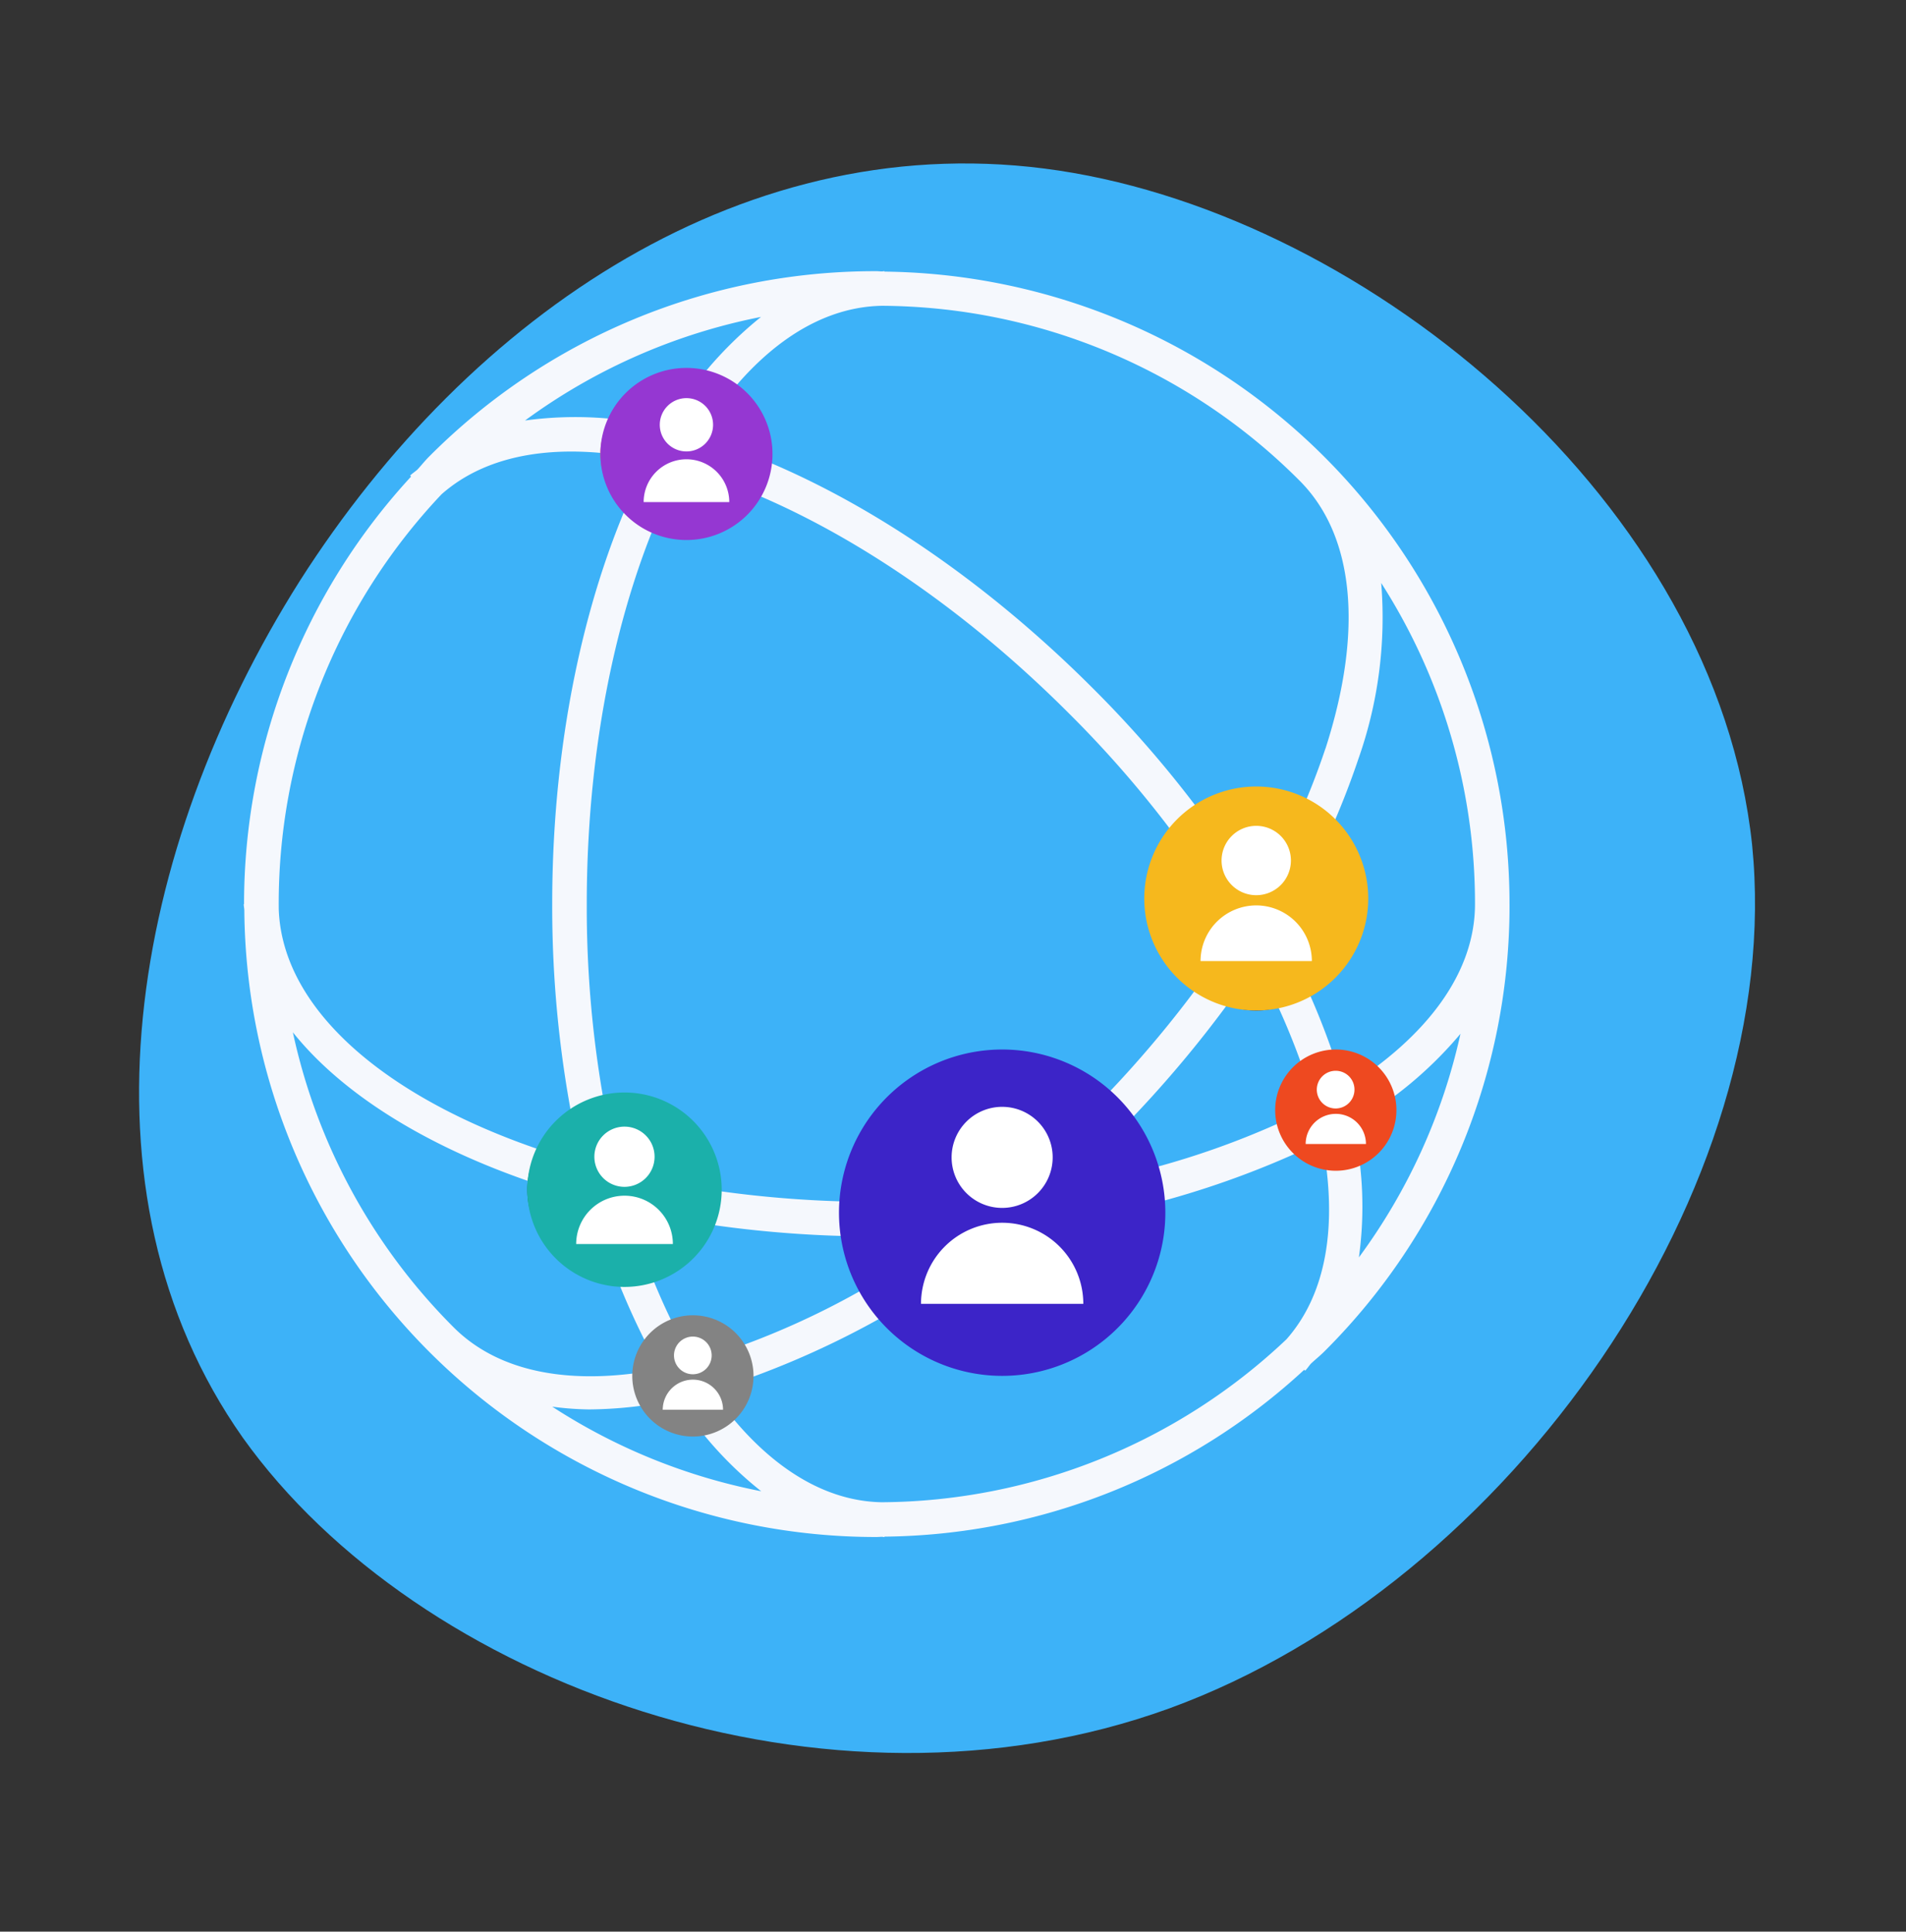
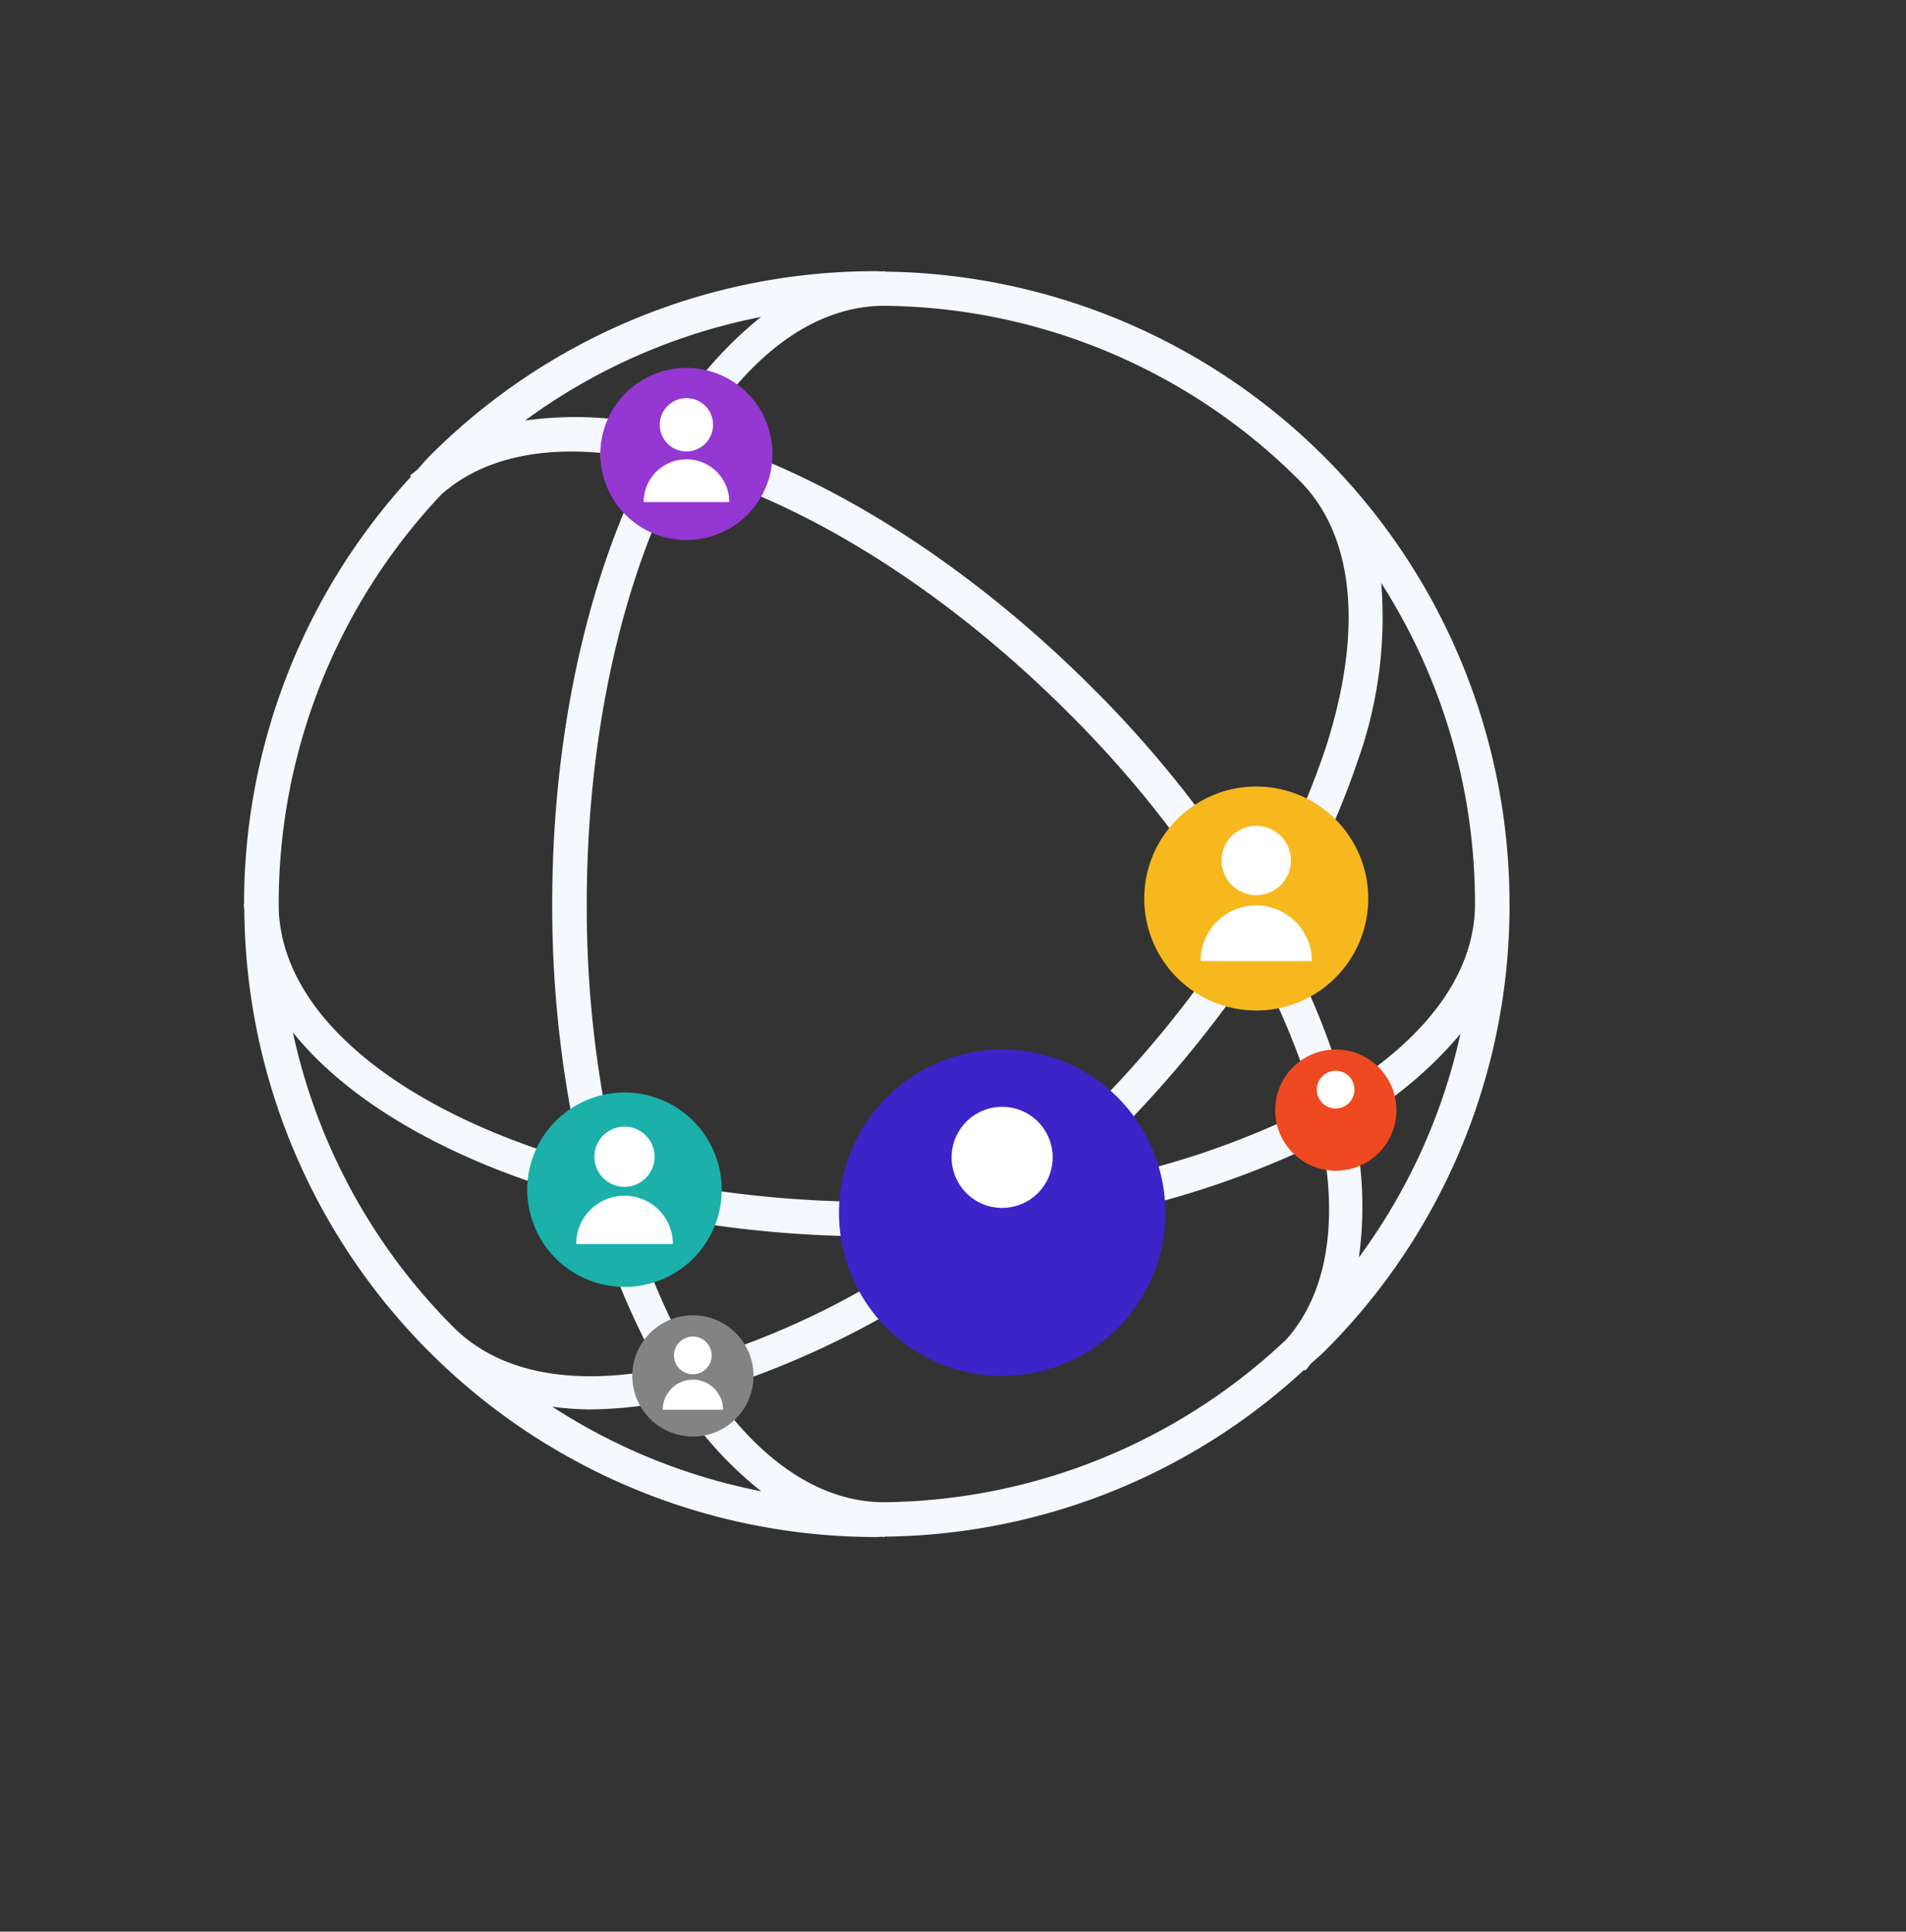
<svg xmlns="http://www.w3.org/2000/svg" width="111.307" height="112.801" viewBox="0 0 111.307 112.801">
  <rect x="0" y="0" width="111.307" height="112.801" fill="#333333" stroke="none" />
  <g id="market-access-icon" transform="translate(-674.847 -1930.333)">
-     <path id="blob_13_" data-name="blob (13)" d="M42.457-30.031c6.768,18.875-3.234,45.271-20.83,57.152C3.954,39-21.313,36.3-34.7,24.865c-13.31-11.506-14.664-31.81-8.874-49.331,5.866-17.522,18.95-32.261,37.224-33.99C12-60.187,35.613-48.831,42.457-30.031Z" transform="translate(728.707 1998.55) rotate(14)" fill="#3db2f8" />
    <g id="Group_3836" data-name="Group 3836" transform="translate(211.544 1936.477)">
      <path id="Path_14513" data-name="Path 14513" d="M551.456,46.654h0a36.927,36.927,0,0,0-36.5-36.937V9.692c-.053,0-.1.015-.155.015-.1,0-.2-.015-.306-.015a36.717,36.717,0,0,0-26.132,10.827c-.244.241-.452.51-.683.758-.139.124-.3.223-.427.353l.056.056a36.83,36.83,0,0,0-9.754,24.969h-.018c0,.118.031.235.034.356a36.9,36.9,0,0,0,36.925,36.6c.1,0,.2-.012.3-.012.056,0,.108.015.161.015v-.025a36.642,36.642,0,0,0,24.511-9.745l.052.056c.127-.127.219-.278.337-.411.254-.238.526-.455.773-.7a36.717,36.717,0,0,0,10.827-26.132Zm-2.016,0c0,3.934-2.7,7.7-7.645,10.787a43.452,43.452,0,0,0-3.893-9.271,47.282,47.282,0,0,0,4.725-9.986A24.83,24.83,0,0,0,543.963,27.9,34.679,34.679,0,0,1,549.44,46.654ZM538.428,72.068A34.685,34.685,0,0,1,514.8,81.581c-3.7-.065-7.119-2.477-9.924-6.513a51.717,51.717,0,0,0,17.479-9.46,53.118,53.118,0,0,0,18.02-5.05c.049-.028.09-.053.136-.077C541.458,65.422,540.75,69.442,538.428,72.068ZM497.569,46.654c0-10.032,2.128-19.068,5.511-25.445.405.114.8.207,1.218.34,7.107,2.3,14.7,7.24,21.382,13.919a64.034,64.034,0,0,1,9.9,12.648,65.787,65.787,0,0,1-8.786,10.83,69.036,69.036,0,0,1-5.236,4.732,69.428,69.428,0,0,1-7.06.359,64.926,64.926,0,0,1-15.057-1.723A64.694,64.694,0,0,1,497.569,46.654Zm16.925,19.4c1.388,0,2.762-.053,4.122-.13a46.728,46.728,0,0,1-14.841,7.45,39.824,39.824,0,0,1-3.736-8.869A66.583,66.583,0,0,0,514.495,66.056Zm24.963-7.3a48.61,48.61,0,0,1-14.244,4.428c1.011-.9,2.016-1.834,3-2.817A67.972,67.972,0,0,0,536.677,50.1,42.58,42.58,0,0,1,539.6,56.85c.173.541.3,1.061.442,1.583C539.841,58.541,539.665,58.656,539.457,58.761Zm1.253-21.2a44.023,44.023,0,0,1-3.971,8.647,65.714,65.714,0,0,0-9.633-12.169c-6.9-6.9-14.779-12.017-22.189-14.411-.278-.09-.544-.145-.817-.226,2.941-4.747,6.658-7.611,10.706-7.682a34.7,34.7,0,0,1,24.4,10.221C542.4,25.139,542.93,30.684,540.71,37.565Zm-32.954-25.2a23.036,23.036,0,0,0-5.557,6.516,21.65,21.65,0,0,0-8.235-.458A34.523,34.523,0,0,1,507.756,12.361ZM489.09,22.718c2.712-2.394,6.9-3.077,12.061-1.992-3.457,6.677-5.6,15.831-5.6,25.928a66.089,66.089,0,0,0,1.713,15.1c-10.391-2.944-17.457-8.458-17.683-14.8A34.8,34.8,0,0,1,489.09,22.718Zm-8.684,31.42c3.4,4.255,9.624,7.728,17.414,9.806a43.707,43.707,0,0,0,4.023,9.868c-5.041.968-9.343.263-12.055-2.452A34.677,34.677,0,0,1,480.406,54.138ZM495.553,76a17.759,17.759,0,0,0,2.14.161,24.628,24.628,0,0,0,5.211-.6,21.9,21.9,0,0,0,4.852,5.378A34.508,34.508,0,0,1,495.553,76Zm47.108-8.724a21.646,21.646,0,0,0-.35-7.818,23.205,23.205,0,0,0,6.281-5.233A34.56,34.56,0,0,1,542.661,67.281Z" transform="translate(0 0)" fill="#f5f8fd" />
      <circle id="Ellipse_1914" data-name="Ellipse 1914" cx="3.974" cy="3.974" r="3.974" transform="translate(498.364 16.392)" fill="#f4704d" />
      <path id="Path_14514" data-name="Path 14514" d="M492.184,30.182a4.647,4.647,0,1,1-4.648-4.648A4.648,4.648,0,0,1,492.184,30.182Z" transform="translate(11.205 33.15)" fill="#097c4a" />
      <path id="Path_14515" data-name="Path 14515" d="M504.447,25.3a4.646,4.646,0,1,1-4.645-4.648A4.644,4.644,0,0,1,504.447,25.3Z" transform="translate(36.866 22.928)" fill="#1a4375" />
      <path id="Path_14516" data-name="Path 14516" d="M501.975,31.524a5.99,5.99,0,1,1-5.99-5.99A5.989,5.989,0,0,1,501.975,31.524Z" transform="translate(26.071 33.15)" fill="#ba1a1a" />
      <g id="Group_3839" data-name="Group 3839" transform="translate(498.365 15.341)">
        <path id="Path_14533" data-name="Path 14533" d="M874.077,18.616a5.025,5.025,0,1,1-5.024-5.026A5.025,5.025,0,0,1,874.077,18.616Z" transform="translate(-864.027 -13.59)" fill="#9537d2" />
        <path id="Path_14534" data-name="Path 14534" d="M869.125,16.157a1.556,1.556,0,1,1-1.554-1.556A1.554,1.554,0,0,1,869.125,16.157Z" transform="translate(-862.545 -12.836)" fill="#fff" />
        <path id="Path_14535" data-name="Path 14535" d="M867.974,16.645a2.5,2.5,0,0,0-2.5,2.5h5A2.5,2.5,0,0,0,867.974,16.645Z" transform="translate(-862.948 -11.31)" fill="#fff" />
      </g>
      <g id="Group_3843" data-name="Group 3843" transform="translate(500.227 70.664)">
        <path id="Path_14533-2" data-name="Path 14533" d="M871.107,17.131a3.54,3.54,0,1,1-3.539-3.541A3.541,3.541,0,0,1,871.107,17.131Z" transform="translate(-864.027 -13.59)" fill="#838383" />
        <path id="Path_14534-2" data-name="Path 14534" d="M868.205,15.7a1.1,1.1,0,1,1-1.095-1.1A1.1,1.1,0,0,1,868.205,15.7Z" transform="translate(-863.569 -13.357)" fill="#fff" />
-         <path id="Path_14535-2" data-name="Path 14535" d="M867.235,16.645a1.76,1.76,0,0,0-1.762,1.759h3.521A1.759,1.759,0,0,0,867.235,16.645Z" transform="translate(-863.694 -12.887)" fill="#fff" />
+         <path id="Path_14535-2" data-name="Path 14535" d="M867.235,16.645a1.76,1.76,0,0,0-1.762,1.759h3.521A1.759,1.759,0,0,0,867.235,16.645" transform="translate(-863.694 -12.887)" fill="#fff" />
      </g>
      <g id="Group_3844" data-name="Group 3844" transform="translate(537.772 55.143)">
        <path id="Path_14533-3" data-name="Path 14533" d="M871.106,17.13a3.54,3.54,0,1,1-3.539-3.54A3.54,3.54,0,0,1,871.106,17.13Z" transform="translate(-864.027 -13.59)" fill="#ee4920" />
        <path id="Path_14534-3" data-name="Path 14534" d="M868.2,15.7a1.1,1.1,0,1,1-1.095-1.1A1.095,1.095,0,0,1,868.2,15.7Z" transform="translate(-863.57 -13.357)" fill="#fff" />
-         <path id="Path_14535-3" data-name="Path 14535" d="M867.235,16.645a1.76,1.76,0,0,0-1.762,1.759h3.521A1.759,1.759,0,0,0,867.235,16.645Z" transform="translate(-863.694 -12.887)" fill="#fff" />
      </g>
      <g id="Group_3840" data-name="Group 3840" transform="translate(530.126 39.785)">
        <path id="Path_14533-4" data-name="Path 14533" d="M877.107,20.131a6.54,6.54,0,1,1-6.539-6.541A6.541,6.541,0,0,1,877.107,20.131Z" transform="translate(-864.027 -13.59)" fill="#f6b81d" />
        <path id="Path_14534-4" data-name="Path 14534" d="M870.063,16.626A2.025,2.025,0,1,1,868.04,14.6,2.023,2.023,0,0,1,870.063,16.626Z" transform="translate(-861.499 -12.303)" fill="#fff" />
        <path id="Path_14535-4" data-name="Path 14535" d="M868.728,16.645a3.252,3.252,0,0,0-3.255,3.25h6.5A3.25,3.25,0,0,0,868.728,16.645Z" transform="translate(-862.186 -9.702)" fill="#fff" />
      </g>
      <g id="Group_3841" data-name="Group 3841" transform="translate(494.096 57.653)">
        <path id="Path_14533-5" data-name="Path 14533" d="M875.38,19.268A5.677,5.677,0,1,1,869.7,13.59,5.677,5.677,0,0,1,875.38,19.268Z" transform="translate(-864.027 -13.59)" fill="#1bb0aa" />
        <path id="Path_14534-5" data-name="Path 14534" d="M869.528,16.359a1.758,1.758,0,1,1-1.756-1.758A1.756,1.756,0,0,1,869.528,16.359Z" transform="translate(-862.095 -12.607)" fill="#fff" />
        <path id="Path_14535-5" data-name="Path 14535" d="M868.3,16.645a2.822,2.822,0,0,0-2.825,2.821h5.646A2.82,2.82,0,0,0,868.3,16.645Z" transform="translate(-862.62 -10.618)" fill="#fff" />
      </g>
      <g id="Group_3842" data-name="Group 3842" transform="translate(512.299 55.143)">
        <path id="Path_14533-6" data-name="Path 14533" d="M883.085,23.12a9.529,9.529,0,1,1-9.527-9.53A9.53,9.53,0,0,1,883.085,23.12Z" transform="translate(-864.027 -13.59)" fill="#3c24c8" />
        <path id="Path_14534-6" data-name="Path 14534" d="M871.914,17.552a2.951,2.951,0,1,1-2.947-2.951A2.948,2.948,0,0,1,871.914,17.552Z" transform="translate(-859.436 -11.253)" fill="#fff" />
-         <path id="Path_14535-6" data-name="Path 14535" d="M870.215,16.645a4.738,4.738,0,0,0-4.742,4.735h9.478A4.735,4.735,0,0,0,870.215,16.645Z" transform="translate(-860.684 -6.528)" fill="#fff" />
      </g>
    </g>
  </g>
</svg>